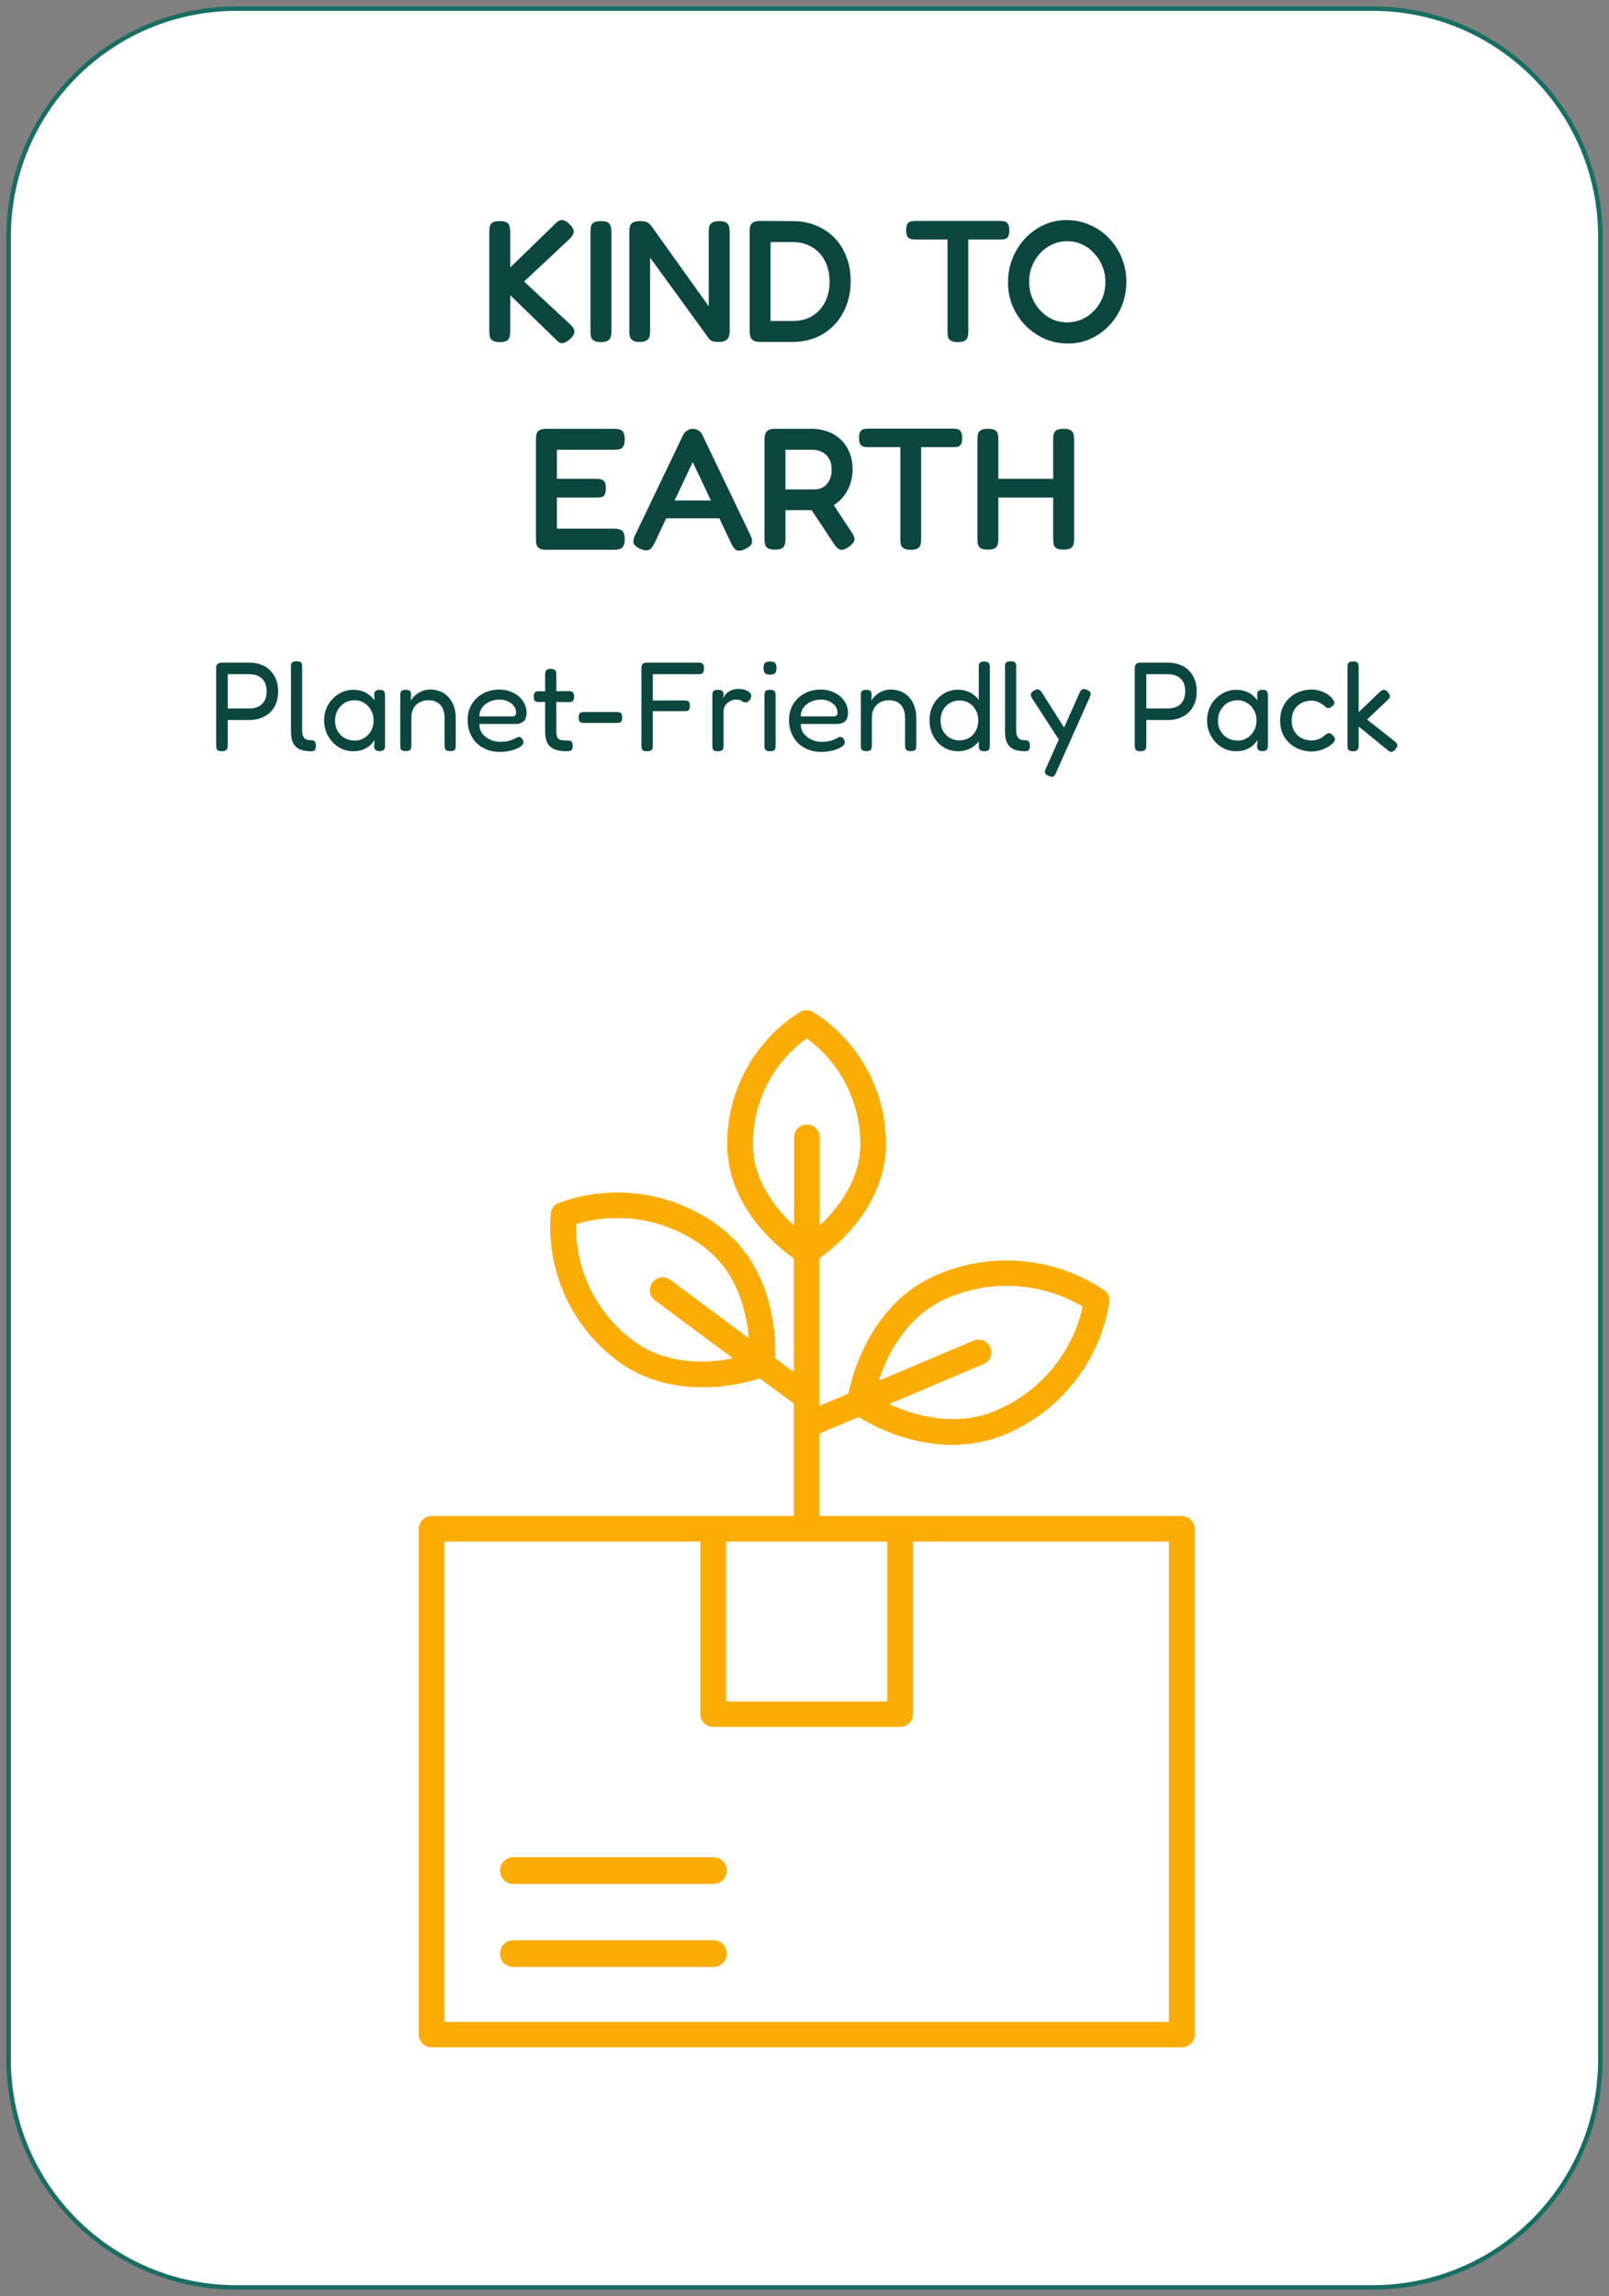
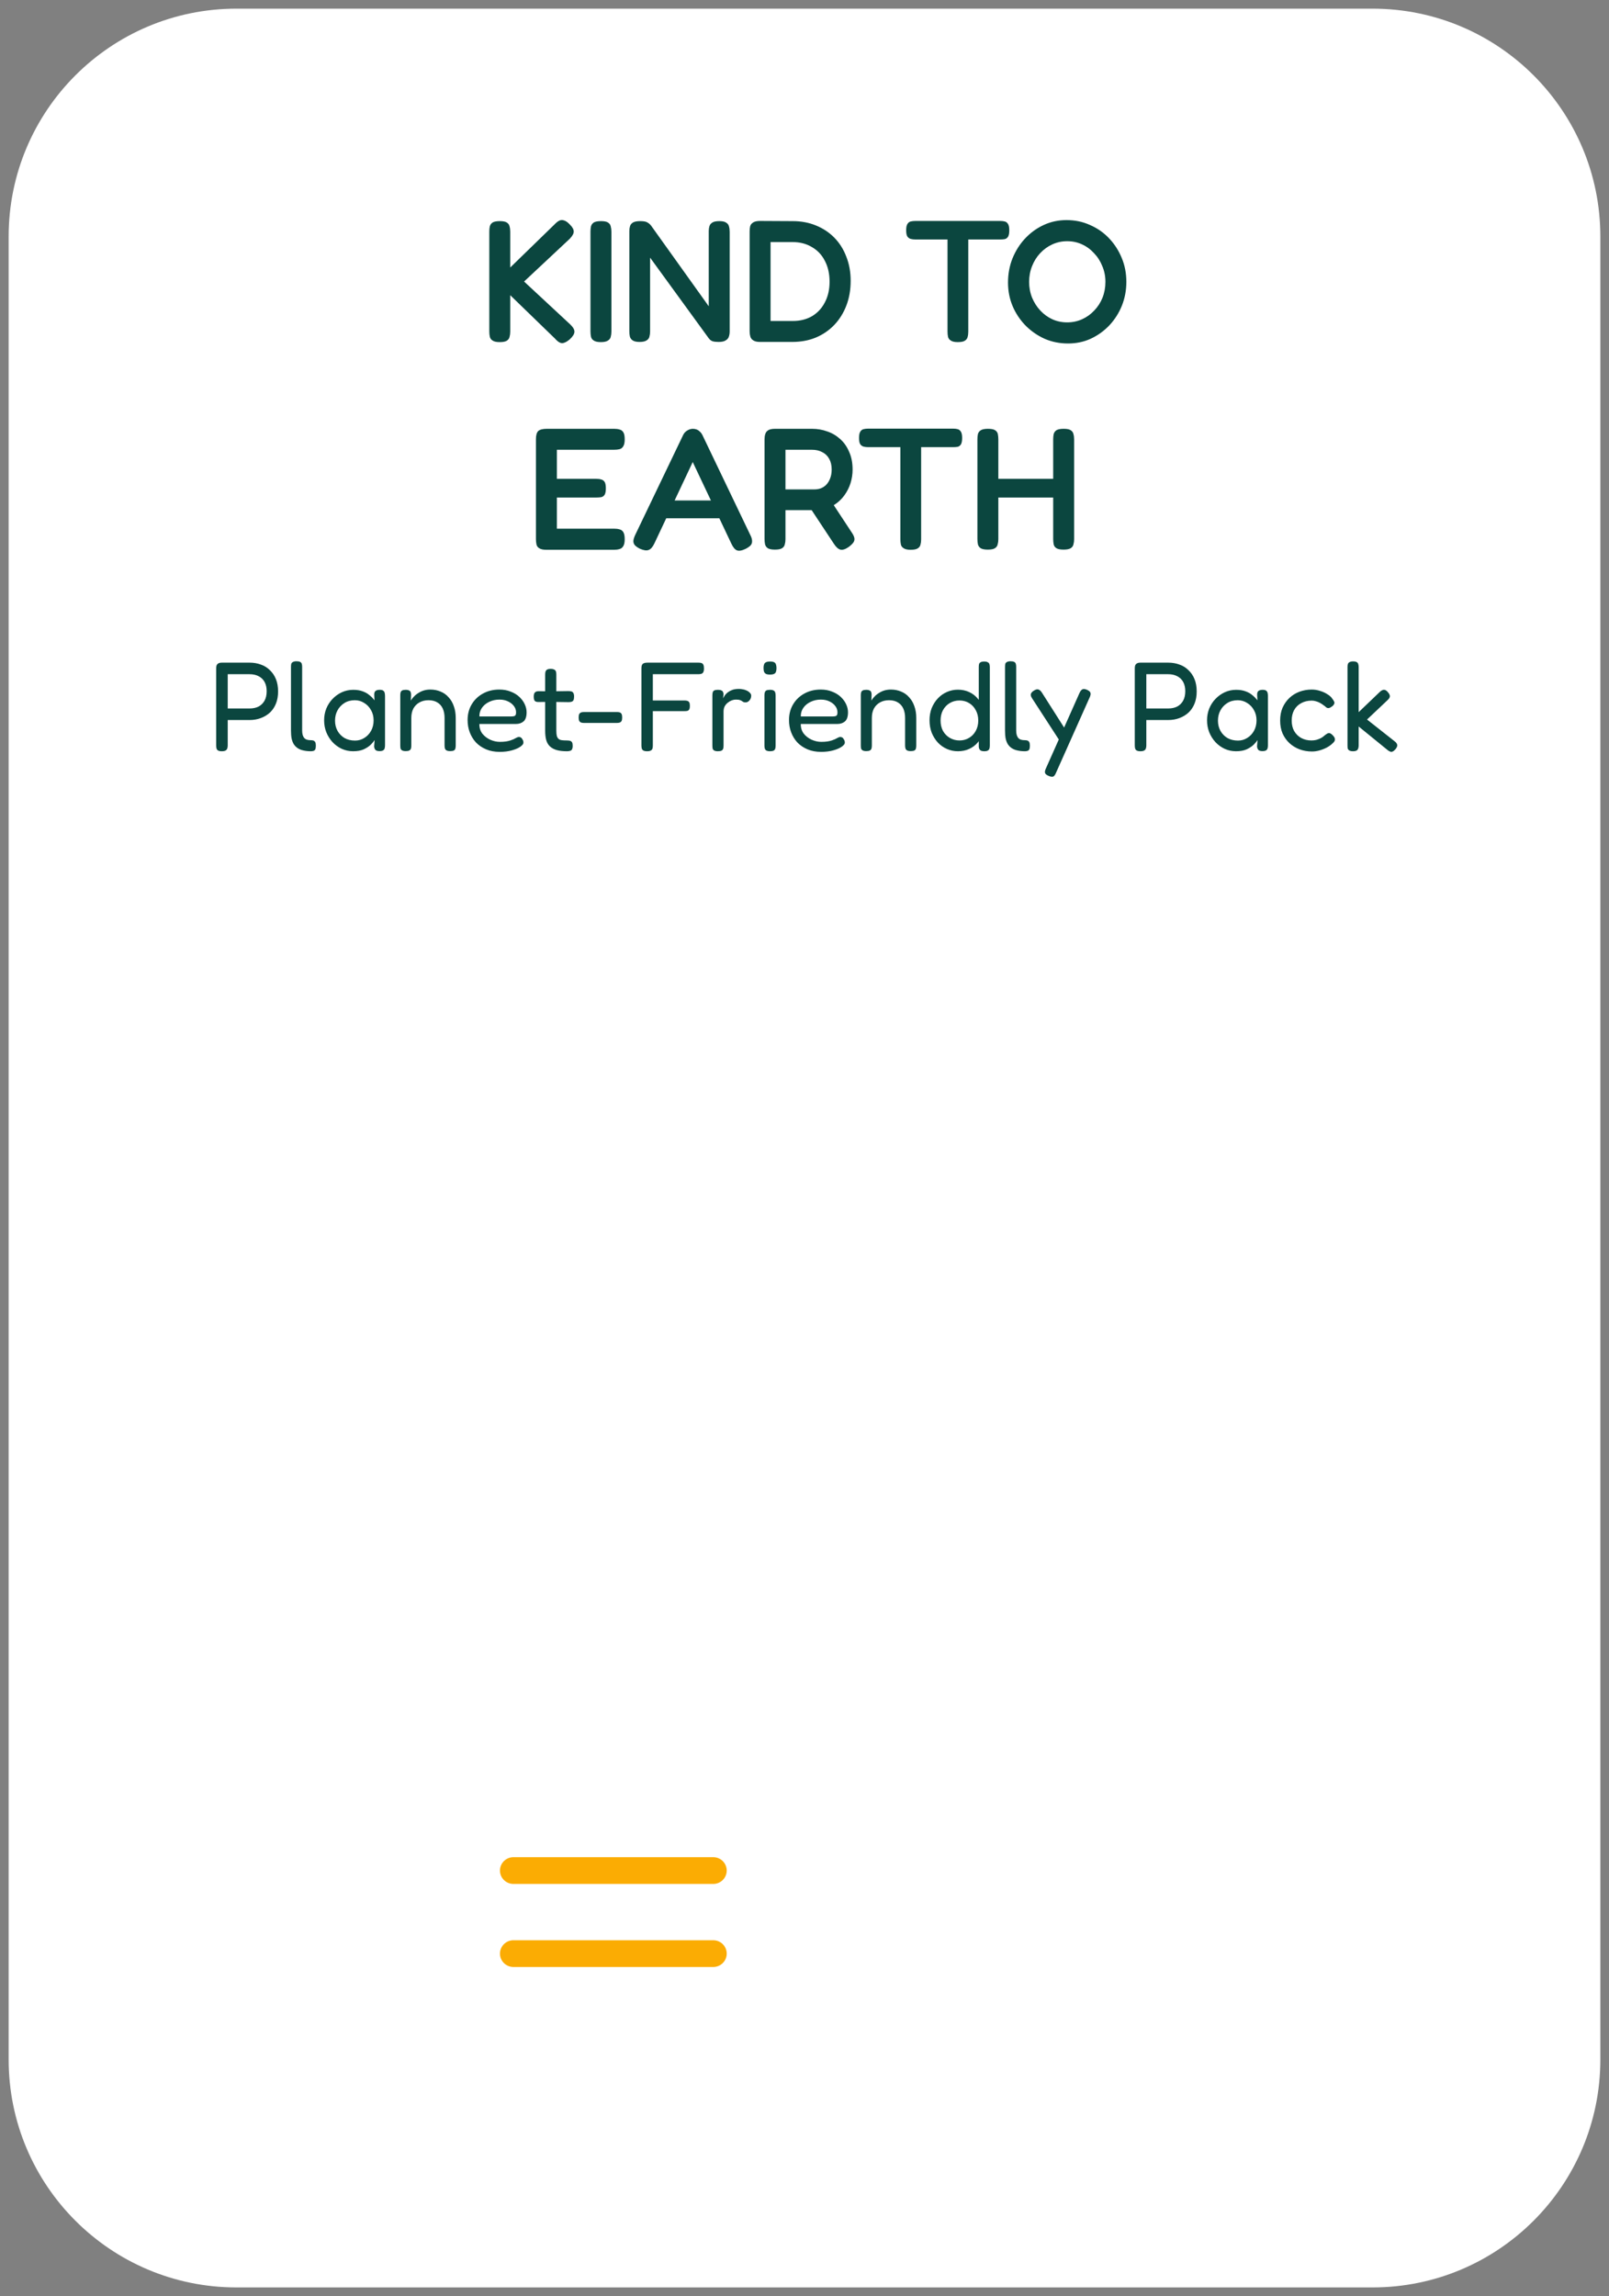
<svg xmlns="http://www.w3.org/2000/svg" fill="none" viewBox="0 0 1080 1541" height="1541" width="1080">
  <rect x="0" y="0" width="1080" height="1541" fill="#808080" stroke="none" />
  <path fill="white" d="M921.29 5.808H158.71C74.263 5.808 5.806 74.281 5.806 158.746V1382.25C5.806 1466.72 74.263 1535.19 158.71 1535.19H921.29C1005.74 1535.19 1074.19 1466.72 1074.19 1382.25V158.746C1074.19 74.281 1005.74 5.808 921.29 5.808Z" />
-   <path stroke-width="3" stroke="#176E63" d="M921.29 5.808H158.71C74.263 5.808 5.806 74.281 5.806 158.746V1382.25C5.806 1466.72 74.263 1535.19 158.71 1535.19H921.29C1005.74 1535.19 1074.19 1466.72 1074.19 1382.25V158.746C1074.19 74.281 1005.74 5.808 921.29 5.808Z" />
  <path fill="#0B463F" d="M335.4 229.601C333.232 229.601 331.645 229.253 330.638 228.556C329.632 227.936 329.013 227.084 328.78 226C328.548 224.916 328.432 223.755 328.432 222.516V155.378C328.432 154.061 328.548 152.9 328.78 151.893C329.09 150.809 329.709 149.957 330.638 149.338C331.645 148.718 333.271 148.408 335.516 148.408C337.683 148.408 339.232 148.718 340.161 149.338C341.167 149.957 341.787 150.809 342.019 151.893C342.329 152.977 342.483 154.177 342.483 155.494V179.538L372.096 150.731C373.335 149.415 374.458 148.524 375.464 148.06C376.471 147.595 377.516 147.556 378.6 147.944C379.683 148.253 380.845 149.028 382.084 150.267C384.096 152.203 385.103 153.906 385.103 155.378C385.103 156.772 384.213 158.398 382.432 160.256L351.774 188.947L382.78 217.753C384.716 219.612 385.645 221.277 385.567 222.748C385.49 224.219 384.445 225.884 382.432 227.743C380.961 228.982 379.683 229.756 378.6 230.066C377.593 230.453 376.587 230.376 375.58 229.833C374.651 229.369 373.606 228.478 372.445 227.162L342.483 198.123V222.632C342.483 223.871 342.329 225.032 342.019 226.117C341.787 227.201 341.167 228.052 340.161 228.672C339.232 229.291 337.645 229.601 335.4 229.601ZM403.308 229.601C401.141 229.601 399.554 229.253 398.547 228.556C397.541 227.936 396.921 227.084 396.689 226C396.457 224.916 396.341 223.716 396.341 222.4V155.378C396.341 154.139 396.457 152.977 396.689 151.893C396.999 150.809 397.618 149.957 398.547 149.338C399.554 148.718 401.179 148.408 403.425 148.408C405.592 148.408 407.141 148.718 408.07 149.338C409.076 149.957 409.696 150.809 409.928 151.893C410.237 152.977 410.392 154.177 410.392 155.494V222.516C410.392 223.832 410.237 225.032 409.928 226.117C409.696 227.123 409.076 227.936 408.07 228.556C407.063 229.253 405.476 229.601 403.308 229.601ZM429.279 229.485C427.188 229.485 425.64 229.137 424.634 228.44C423.705 227.82 423.085 226.968 422.776 225.884C422.543 224.8 422.427 223.639 422.427 222.4V155.029C422.427 153.868 422.582 152.784 422.892 151.777C423.201 150.77 423.859 149.957 424.866 149.338C425.95 148.718 427.537 148.408 429.627 148.408C431.95 148.408 433.537 148.679 434.388 149.221C435.317 149.686 436.169 150.383 436.943 151.312L475.73 205.557V155.029C475.73 153.868 475.885 152.784 476.195 151.777C476.505 150.77 477.163 149.957 478.169 149.338C479.175 148.718 480.724 148.408 482.814 148.408C484.982 148.408 486.53 148.757 487.459 149.454C488.466 150.073 489.085 150.925 489.317 152.009C489.627 153.093 489.782 154.294 489.782 155.61V222.516C489.782 223.755 489.588 224.916 489.201 226C488.892 227.007 488.195 227.82 487.111 228.44C486.105 229.137 484.517 229.485 482.35 229.485C480.646 229.485 479.292 229.33 478.285 229.02C477.356 228.711 476.505 228.052 475.73 227.046L436.363 172.917V222.516C436.363 223.755 436.208 224.916 435.898 226C435.666 227.007 435.046 227.82 434.04 228.44C433.034 229.137 431.446 229.485 429.279 229.485ZM510.139 229.485C508.126 229.485 506.617 229.137 505.61 228.44C504.604 227.82 503.946 226.968 503.636 225.884C503.326 224.8 503.172 223.639 503.172 222.4V155.261C503.172 154.022 503.288 152.9 503.52 151.893C503.83 150.809 504.488 149.957 505.494 149.338C506.501 148.641 508.088 148.292 510.255 148.292L532.088 148.408C537.739 148.408 542.926 149.376 547.649 151.312C552.449 153.248 556.591 155.997 560.075 159.559C563.559 163.121 566.23 167.38 568.088 172.336C570.023 177.215 570.991 182.597 570.991 188.482C570.991 194.522 570.023 200.059 568.088 205.092C566.152 210.126 563.443 214.462 559.959 218.102C556.475 221.741 552.333 224.568 547.533 226.581C542.81 228.517 537.546 229.485 531.739 229.485H510.139ZM517.223 215.43H532.088C537.043 215.43 541.378 214.346 545.094 212.178C548.81 209.932 551.675 206.835 553.688 202.885C555.778 198.936 556.823 194.329 556.823 189.063C556.823 183.72 555.778 179.073 553.688 175.124C551.675 171.097 548.772 168 544.978 165.832C541.262 163.586 536.926 162.463 531.972 162.463H517.223V215.43ZM671.416 148.292C672.577 148.292 673.583 148.408 674.435 148.641C675.364 148.873 676.099 149.454 676.641 150.383C677.183 151.235 677.454 152.629 677.454 154.565C677.454 156.5 677.183 157.933 676.641 158.862C676.099 159.714 675.364 160.256 674.435 160.489C673.506 160.643 672.461 160.721 671.299 160.721H649.932V222.632C649.932 223.948 649.777 225.149 649.467 226.233C649.235 227.239 648.615 228.052 647.609 228.672C646.68 229.291 645.093 229.601 642.848 229.601C640.757 229.601 639.209 229.253 638.203 228.556C637.196 227.936 636.577 227.123 636.345 226.117C636.112 225.032 635.996 223.832 635.996 222.516V160.721H614.396C613.312 160.721 612.306 160.605 611.377 160.372C610.448 160.14 609.674 159.598 609.054 158.746C608.512 157.894 608.241 156.5 608.241 154.565C608.241 152.629 608.512 151.235 609.054 150.383C609.596 149.454 610.332 148.873 611.261 148.641C612.267 148.408 613.312 148.292 614.396 148.292H671.416ZM716.899 230.53C711.325 230.53 706.099 229.485 701.222 227.394C696.422 225.226 692.164 222.283 688.448 218.566C684.732 214.772 681.828 210.435 679.738 205.557C677.648 200.601 676.603 195.297 676.603 189.644C676.603 183.836 677.609 178.415 679.622 173.382C681.712 168.271 684.538 163.818 688.099 160.024C691.738 156.152 695.919 153.132 700.641 150.964C705.364 148.795 710.435 147.711 715.854 147.711C721.506 147.711 726.732 148.795 731.532 150.964C736.409 153.055 740.667 155.997 744.306 159.792C747.945 163.586 750.809 168 752.899 173.033C754.99 177.989 756.035 183.371 756.035 189.179C756.035 194.832 755.028 200.175 753.016 205.208C751.003 210.164 748.177 214.578 744.538 218.45C740.899 222.245 736.719 225.226 731.996 227.394C727.351 229.485 722.319 230.53 716.899 230.53ZM716.319 216.359C719.88 216.359 723.209 215.662 726.306 214.269C729.403 212.875 732.112 210.939 734.435 208.461C736.835 205.983 738.693 203.118 740.009 199.865C741.325 196.536 741.983 192.973 741.983 189.179C741.983 185.385 741.286 181.861 739.893 178.609C738.577 175.279 736.719 172.375 734.319 169.897C731.996 167.342 729.286 165.367 726.19 163.973C723.17 162.579 719.88 161.882 716.319 161.882C712.835 161.882 709.545 162.579 706.448 163.973C703.351 165.367 700.603 167.342 698.203 169.897C695.88 172.375 694.061 175.279 692.745 178.609C691.428 181.939 690.77 185.462 690.77 189.179C690.77 192.896 691.428 196.419 692.745 199.749C694.138 203.079 695.996 205.983 698.319 208.461C700.641 210.939 703.312 212.875 706.332 214.269C709.428 215.662 712.757 216.359 716.319 216.359ZM366.711 368.988C364.543 368.988 362.956 368.64 361.95 367.943C360.943 367.323 360.324 366.471 360.092 365.387C359.859 364.303 359.743 363.103 359.743 361.786V294.765C359.743 292.132 360.247 290.312 361.253 289.305C362.337 288.299 364.272 287.795 367.059 287.795H412.351C413.667 287.795 414.828 287.95 415.835 288.26C416.919 288.492 417.77 289.112 418.39 290.118C419.009 291.048 419.319 292.635 419.319 294.881C419.319 297.049 418.97 298.636 418.274 299.643C417.654 300.65 416.803 301.269 415.719 301.502C414.712 301.734 413.551 301.85 412.235 301.85H373.795V321.364H400.274C401.59 321.364 402.712 321.519 403.641 321.829C404.57 322.061 405.306 322.603 405.848 323.455C406.39 324.307 406.661 325.739 406.661 327.753C406.661 329.689 406.39 331.121 405.848 332.051C405.306 332.902 404.532 333.444 403.525 333.677C402.519 333.832 401.357 333.909 400.041 333.909H373.795V354.817H412.351C413.667 354.817 414.828 354.972 415.835 355.282C416.919 355.514 417.77 356.134 418.39 357.14C419.009 358.147 419.319 359.734 419.319 361.903C419.319 364.071 418.97 365.658 418.274 366.665C417.654 367.672 416.803 368.291 415.719 368.523C414.712 368.833 413.551 368.988 412.235 368.988H366.711ZM503.648 359.115C504.422 360.586 504.809 361.903 504.809 363.064C504.886 364.148 504.577 365.116 503.88 365.968C503.183 366.742 502.022 367.556 500.396 368.407C497.919 369.569 495.983 369.879 494.59 369.337C493.274 368.795 492.035 367.284 490.874 364.807L464.977 310.097L439.196 364.807C438.035 367.207 436.757 368.64 435.364 369.104C433.97 369.646 432.035 369.375 429.557 368.291C428.009 367.517 426.848 366.704 426.074 365.852C425.377 365 425.067 363.993 425.145 362.832C425.299 361.593 425.803 360.122 426.654 358.418L458.59 291.861C459.209 290.622 460.099 289.654 461.261 288.957C462.499 288.182 463.777 287.795 465.093 287.795C466.022 287.795 466.874 287.95 467.648 288.26C468.422 288.57 469.119 289.034 469.738 289.654C470.435 290.273 471.016 291.048 471.48 291.977L503.648 359.115ZM444.306 347.848L449.88 335.884H480.19L485.764 347.848H444.306ZM520.146 368.872C517.978 368.872 516.391 368.562 515.385 367.943C514.456 367.323 513.836 366.471 513.526 365.387C513.294 364.226 513.178 363.025 513.178 361.786V294.765C513.178 293.526 513.333 292.403 513.643 291.396C513.952 290.312 514.572 289.46 515.501 288.841C516.507 288.144 518.094 287.795 520.262 287.795H545.114C548.675 287.795 552.043 288.376 555.217 289.538C558.468 290.622 561.372 292.325 563.926 294.648C566.481 296.894 568.494 299.759 569.965 303.244C571.514 306.651 572.288 310.639 572.288 315.208C572.288 318.228 571.823 321.248 570.894 324.268C569.965 327.211 568.572 329.96 566.714 332.515C564.933 334.993 562.649 337.123 559.862 338.904C557.075 340.685 553.785 341.846 549.991 342.388H527.23V361.903C527.23 363.142 527.075 364.303 526.765 365.387C526.533 366.471 525.914 367.323 524.907 367.943C523.978 368.562 522.391 368.872 520.146 368.872ZM569.617 367.13C567.372 368.678 565.514 369.259 564.043 368.872C562.649 368.485 561.255 367.246 559.862 365.155L540.352 335.651L556.03 333.561L571.475 357.024C572.559 358.573 573.217 359.889 573.449 360.973C573.681 362.057 573.488 363.064 572.868 363.993C572.249 364.923 571.165 365.968 569.617 367.13ZM527.23 328.45H546.855C548.249 328.45 549.604 328.217 550.92 327.753C552.314 327.211 553.552 326.398 554.636 325.314C555.72 324.152 556.572 322.758 557.191 321.132C557.888 319.428 558.236 317.415 558.236 315.092C558.236 312.304 557.694 309.942 556.61 308.006C555.526 305.993 553.978 304.483 551.965 303.476C550.03 302.392 547.668 301.85 544.881 301.85H527.23V328.45ZM639.774 287.679C640.935 287.679 641.942 287.795 642.794 288.028C643.723 288.26 644.458 288.841 645 289.77C645.542 290.622 645.813 292.016 645.813 293.951C645.813 295.887 645.542 297.32 645 298.249C644.458 299.101 643.723 299.643 642.794 299.875C641.865 300.03 640.819 300.108 639.658 300.108H618.29V362.019C618.29 363.335 618.135 364.535 617.826 365.62C617.594 366.626 616.974 367.439 615.968 368.059C615.039 368.678 613.452 368.988 611.206 368.988C609.116 368.988 607.568 368.64 606.561 367.943C605.555 367.323 604.935 366.51 604.703 365.503C604.471 364.419 604.355 363.219 604.355 361.903V300.108H582.755C581.671 300.108 580.665 299.992 579.735 299.759C578.806 299.527 578.032 298.985 577.413 298.133C576.871 297.281 576.6 295.887 576.6 293.951C576.6 292.016 576.871 290.622 577.413 289.77C577.955 288.841 578.69 288.26 579.619 288.028C580.626 287.795 581.671 287.679 582.755 287.679H639.774ZM713.892 368.872C711.724 368.872 710.137 368.562 709.13 367.943C708.124 367.323 707.505 366.471 707.272 365.387C707.04 364.226 706.924 363.025 706.924 361.786V294.765C706.924 293.526 707.04 292.364 707.272 291.28C707.582 290.196 708.201 289.344 709.13 288.724C710.137 288.105 711.763 287.795 714.008 287.795C716.175 287.795 717.724 288.105 718.653 288.724C719.659 289.344 720.279 290.196 720.511 291.28C720.821 292.364 720.975 293.564 720.975 294.881V361.903C720.975 363.142 720.821 364.303 720.511 365.387C720.279 366.471 719.659 367.323 718.653 367.943C717.646 368.562 716.059 368.872 713.892 368.872ZM663.027 368.872C660.859 368.872 659.272 368.562 658.266 367.943C657.337 367.323 656.717 366.471 656.408 365.387C656.176 364.226 656.059 363.025 656.059 361.786V294.765C656.059 293.526 656.176 292.364 656.408 291.28C656.717 290.196 657.376 289.344 658.382 288.724C659.388 288.105 660.975 287.795 663.143 287.795C665.388 287.795 666.976 288.105 667.905 288.724C668.911 289.344 669.53 290.196 669.763 291.28C669.995 292.364 670.111 293.564 670.111 294.881V361.903C670.111 363.142 669.956 364.303 669.646 365.387C669.414 366.471 668.795 367.323 667.788 367.943C666.859 368.562 665.272 368.872 663.027 368.872ZM666.395 333.909V321.364H708.782L708.666 333.909H666.395Z" />
  <path fill="#0B463F" d="M148.85 504.193C147.771 504.193 146.948 504.023 146.38 503.682C145.869 503.399 145.528 502.973 145.358 502.404C145.188 501.781 145.103 501.068 145.103 500.275V448.57C145.103 447.83 145.188 447.18 145.358 446.611C145.585 446.042 145.982 445.589 146.55 445.248C147.118 444.907 147.913 444.737 148.935 444.737H167.585C170.31 444.737 172.808 445.163 175.079 446.015C177.407 446.808 179.423 448.059 181.126 449.762C182.886 451.408 184.248 453.425 185.214 455.81C186.179 458.195 186.661 460.948 186.661 464.073C186.661 467.139 186.179 469.865 185.214 472.25C184.248 474.635 182.886 476.653 181.126 478.298C179.366 479.889 177.322 481.109 174.994 481.961C172.723 482.813 170.225 483.239 167.5 483.239H152.852V500.36C152.852 501.154 152.739 501.835 152.512 502.404C152.341 502.973 151.972 503.399 151.404 503.682C150.894 504.023 150.042 504.193 148.85 504.193ZM152.852 475.487H167.585C169.856 475.487 171.843 475.061 173.546 474.209C175.25 473.299 176.584 471.995 177.549 470.291C178.514 468.529 178.997 466.4 178.997 463.903C178.997 461.517 178.543 459.473 177.634 457.769C176.726 456.066 175.392 454.761 173.632 453.851C171.928 452.941 169.884 452.488 167.5 452.488H152.852V475.487ZM208.683 504.193C206.866 504.193 205.219 504.023 203.743 503.682C202.324 503.399 201.075 502.915 199.996 502.234C198.918 501.552 198.009 500.674 197.271 499.593C196.59 498.513 196.079 497.208 195.738 495.675C195.455 494.142 195.312 492.353 195.312 490.309V447.718C195.312 446.866 195.369 446.158 195.483 445.589C195.653 445.019 196.022 444.594 196.59 444.311C197.158 443.97 197.952 443.8 198.974 443.8C200.11 443.8 200.933 443.943 201.444 444.226C202.012 444.508 202.381 444.934 202.551 445.503C202.722 446.073 202.807 446.754 202.807 447.548V490.223C202.807 491.358 202.92 492.353 203.147 493.205C203.375 493.998 203.715 494.68 204.169 495.249C204.68 495.818 205.305 496.213 206.043 496.442C206.781 496.67 207.661 496.782 208.683 496.782C209.364 496.782 209.932 496.867 210.386 497.038C210.897 497.208 211.295 497.549 211.578 498.06C211.862 498.571 212.004 499.365 212.004 500.445C212.004 501.58 211.862 502.431 211.578 503.001C211.295 503.512 210.897 503.825 210.386 503.938C209.932 504.108 209.364 504.193 208.683 504.193ZM254.776 504.108C253.527 504.108 252.619 503.852 252.051 503.341C251.54 502.83 251.228 502.036 251.114 500.956L251.455 496.697C250.887 497.607 250.007 498.656 248.815 499.849C247.623 500.983 246.062 502.005 244.131 502.915C242.201 503.767 239.845 504.193 237.063 504.193C234.338 504.193 231.783 503.655 229.398 502.575C227.071 501.494 224.998 499.992 223.182 498.06C221.421 496.128 220.031 493.913 219.009 491.416C218.044 488.919 217.561 486.247 217.561 483.409C217.561 480.625 218.044 478.015 219.009 475.572C220.031 473.075 221.45 470.887 223.267 469.013C225.083 467.139 227.156 465.664 229.483 464.584C231.868 463.504 234.395 462.965 237.063 462.965C239.561 462.965 241.69 463.306 243.45 463.988C245.21 464.611 246.714 465.463 247.963 466.543C249.269 467.565 250.405 468.731 251.37 470.036L251.2 466.458C251.143 465.207 251.398 464.328 251.966 463.817C252.59 463.248 253.556 462.965 254.862 462.965C255.94 462.965 256.707 463.136 257.161 463.477C257.672 463.817 258.012 464.301 258.183 464.925C258.353 465.548 258.438 466.315 258.438 467.225V500.104C258.438 500.898 258.353 501.611 258.183 502.234C258.012 502.857 257.672 503.314 257.161 503.597C256.65 503.937 255.855 504.108 254.776 504.108ZM238.34 497.038C240.611 497.038 242.683 496.442 244.557 495.249C246.487 494.057 247.992 492.465 249.071 490.479C250.206 488.435 250.774 486.108 250.774 483.494C250.774 480.826 250.178 478.496 248.985 476.509C247.85 474.465 246.317 472.874 244.387 471.739C242.513 470.547 240.441 469.95 238.17 469.95C235.502 469.95 233.174 470.574 231.187 471.824C229.256 473.017 227.723 474.635 226.588 476.68C225.453 478.724 224.885 481.051 224.885 483.664C224.885 486.22 225.453 488.52 226.588 490.564C227.723 492.55 229.285 494.142 231.272 495.334C233.316 496.469 235.672 497.038 238.34 497.038ZM272.338 504.108C271.259 504.108 270.436 503.937 269.868 503.597C269.358 503.314 269.017 502.888 268.847 502.319C268.733 501.75 268.676 501.068 268.676 500.275V466.458C268.676 465.718 268.761 465.095 268.932 464.584C269.102 464.073 269.443 463.674 269.954 463.391C270.522 463.109 271.344 462.965 272.423 462.965C273.275 462.965 273.928 463.078 274.382 463.306C274.893 463.477 275.234 463.732 275.404 464.073C275.631 464.414 275.773 464.781 275.83 465.18C275.887 465.579 275.915 465.947 275.915 466.288L275.745 470.206C276.312 469.242 277.022 468.332 277.874 467.48C278.725 466.57 279.719 465.776 280.854 465.095C281.99 464.356 283.211 463.79 284.516 463.391C285.879 462.993 287.327 462.795 288.859 462.795C291.357 462.795 293.657 463.248 295.758 464.158C297.858 465.01 299.647 466.288 301.123 467.991C302.656 469.637 303.82 471.627 304.614 473.954C305.466 476.281 305.892 478.921 305.892 481.876V500.36C305.892 501.154 305.807 501.835 305.636 502.404C305.523 502.973 305.182 503.399 304.614 503.682C304.103 503.965 303.309 504.108 302.23 504.108C301.094 504.108 300.243 503.937 299.675 503.597C299.164 503.314 298.823 502.888 298.653 502.319C298.483 501.75 298.398 501.068 298.398 500.275V481.79C298.398 479.405 298 477.334 297.205 475.572C296.411 473.811 295.218 472.448 293.628 471.484C292.039 470.461 290.023 469.95 287.582 469.95C285.254 469.95 283.211 470.461 281.45 471.484C279.747 472.448 278.413 473.811 277.448 475.572C276.539 477.334 276.085 479.405 276.085 481.79V500.36C276.085 501.154 276 501.835 275.83 502.404C275.659 502.973 275.291 503.399 274.723 503.682C274.212 503.965 273.417 504.108 272.338 504.108ZM335.412 504.619C332.006 504.619 328.968 504.05 326.3 502.915C323.632 501.781 321.36 500.248 319.487 498.316C317.67 496.329 316.279 494.057 315.314 491.501C314.349 488.946 313.866 486.193 313.866 483.239C313.866 479.32 314.775 475.828 316.591 472.761C318.408 469.695 320.906 467.283 324.086 465.521C327.322 463.705 331.012 462.795 335.157 462.795C337.995 462.795 340.522 463.248 342.736 464.158C345.007 465.01 346.937 466.175 348.527 467.65C350.117 469.126 351.337 470.775 352.189 472.591C353.04 474.407 353.466 476.227 353.466 478.043C353.466 480.939 352.785 482.983 351.422 484.176C350.06 485.31 348.385 485.879 346.398 485.879H321.786C321.729 488.377 322.382 490.537 323.745 492.353C325.164 494.115 326.924 495.478 329.025 496.442C331.182 497.406 333.34 497.89 335.497 497.89C337.087 497.89 338.45 497.804 339.585 497.634C340.72 497.464 341.714 497.235 342.566 496.953C343.417 496.67 344.155 496.384 344.78 496.101C345.404 495.818 345.944 495.532 346.398 495.249C346.909 494.966 347.392 494.765 347.846 494.653C348.357 494.541 348.839 494.595 349.293 494.823C349.804 494.994 350.202 495.361 350.486 495.931C350.826 496.384 351.054 496.809 351.167 497.208C351.28 497.607 351.337 498.033 351.337 498.486C351.337 499.28 350.656 500.162 349.293 501.127C347.931 502.091 346.029 502.915 343.588 503.597C341.203 504.278 338.478 504.619 335.412 504.619ZM321.786 480.853H343.162C344.241 480.853 345.035 480.71 345.546 480.428C346.114 480.145 346.398 479.378 346.398 478.128C346.398 476.536 345.915 475.119 344.95 473.869C343.985 472.564 342.651 471.511 340.948 470.717C339.301 469.923 337.399 469.524 335.242 469.524C332.744 469.524 330.444 470.036 328.344 471.058C326.3 472.022 324.682 473.358 323.49 475.061C322.297 476.765 321.729 478.697 321.786 480.853ZM380.571 504.193C377.903 504.193 375.631 503.938 373.758 503.426C371.941 502.915 370.437 502.122 369.244 501.041C368.052 499.961 367.201 498.571 366.69 496.868C366.179 495.106 365.923 492.949 365.923 490.394V452.744C365.923 451.95 366.008 451.269 366.179 450.699C366.349 450.13 366.69 449.704 367.2 449.422C367.711 449.081 368.506 448.911 369.585 448.911C370.664 448.911 371.487 449.081 372.055 449.422C372.623 449.704 372.991 450.13 373.162 450.699C373.332 451.211 373.417 451.865 373.417 452.659V490.394C373.417 491.869 373.531 493.061 373.758 493.971C374.042 494.823 374.439 495.477 374.95 495.931C375.518 496.384 376.256 496.67 377.164 496.782C378.073 496.895 379.18 496.953 380.486 496.953C381.394 496.953 382.132 497.038 382.7 497.208C383.268 497.379 383.694 497.719 383.977 498.23C384.261 498.741 384.403 499.508 384.403 500.53C384.403 501.611 384.233 502.431 383.892 503.001C383.608 503.512 383.154 503.825 382.53 503.938C381.962 504.108 381.309 504.193 380.571 504.193ZM361.495 463.903L369.67 463.988L381.508 463.817C382.302 463.817 382.984 463.902 383.551 464.073C384.119 464.185 384.545 464.526 384.829 465.095C385.17 465.606 385.34 466.4 385.34 467.48C385.34 468.56 385.198 469.381 384.914 469.95C384.63 470.461 384.204 470.802 383.637 470.973C383.069 471.143 382.387 471.228 381.593 471.228L369.926 471.058L361.324 471.143C360.132 471.143 359.309 470.86 358.855 470.291C358.457 469.722 358.259 468.785 358.259 467.48C358.259 466.229 358.514 465.323 359.025 464.754C359.536 464.185 360.359 463.903 361.495 463.903ZM391.982 485.198C391.301 485.198 390.674 485.113 390.108 484.942C389.598 484.772 389.172 484.431 388.831 483.92C388.545 483.409 388.405 482.615 388.405 481.535C388.405 480.455 388.545 479.661 388.831 479.15C389.172 478.639 389.598 478.298 390.108 478.128C390.619 477.957 391.216 477.872 391.897 477.872H414.209C414.89 477.872 415.487 477.957 415.998 478.128C416.508 478.298 416.903 478.639 417.19 479.15C417.472 479.661 417.616 480.455 417.616 481.535C417.616 482.615 417.472 483.409 417.19 483.92C416.903 484.431 416.478 484.772 415.912 484.942C415.401 485.113 414.774 485.198 414.039 485.198H391.982ZM434.373 504.193C433.235 504.193 432.383 504.023 431.818 503.682C431.307 503.399 430.967 502.973 430.796 502.404C430.626 501.781 430.541 501.068 430.541 500.275V448.57C430.541 447.095 430.823 446.1 431.392 445.589C432.016 445.019 433.096 444.737 434.629 444.737H468.863C469.657 444.737 470.311 444.822 470.822 444.992C471.387 445.163 471.813 445.531 472.099 446.1C472.382 446.669 472.525 447.521 472.525 448.655C472.525 449.79 472.355 450.641 472.014 451.211C471.728 451.722 471.302 452.062 470.737 452.233C470.168 452.403 469.487 452.488 468.693 452.488H438.205V470.121H459.41C460.204 470.121 460.858 470.206 461.369 470.376C461.934 470.547 462.36 470.887 462.647 471.398C462.929 471.909 463.072 472.703 463.072 473.783C463.072 474.806 462.929 475.572 462.647 476.083C462.36 476.594 461.934 476.935 461.369 477.106C460.858 477.218 460.177 477.276 459.325 477.276H438.205V500.36C438.205 501.154 438.12 501.835 437.95 502.404C437.779 502.973 437.408 503.399 436.843 503.682C436.332 504.023 435.507 504.193 434.373 504.193ZM481.831 504.193C480.751 504.193 479.93 504.023 479.361 503.682C478.85 503.399 478.51 502.973 478.339 502.404C478.227 501.781 478.169 501.068 478.169 500.275V466.713C478.169 465.862 478.254 465.153 478.425 464.584C478.595 464.015 478.936 463.62 479.447 463.391C479.958 463.109 480.782 462.965 481.916 462.965C482.938 462.965 483.705 463.109 484.216 463.391C484.785 463.62 485.152 463.988 485.323 464.499C485.551 464.952 485.663 465.494 485.663 466.117L485.323 468.673C485.721 467.933 486.174 467.197 486.685 466.458C487.254 465.718 487.936 465.068 488.729 464.499C489.581 463.875 490.576 463.364 491.71 462.965C492.902 462.567 494.35 462.369 496.053 462.369C496.905 462.369 497.698 462.454 498.438 462.625C499.231 462.737 499.97 462.938 500.652 463.221C501.391 463.504 502.014 463.844 502.525 464.243C503.036 464.584 503.435 464.983 503.718 465.436C504.058 465.835 504.228 466.315 504.228 466.884C504.228 468.134 503.83 469.211 503.036 470.121C502.243 470.972 501.418 471.398 500.567 471.398C499.827 471.398 499.289 471.313 498.948 471.143C498.608 470.914 498.267 470.69 497.927 470.461C497.644 470.233 497.218 470.036 496.649 469.865C496.08 469.637 495.174 469.524 493.924 469.524C493.072 469.524 492.163 469.695 491.199 470.036C490.289 470.376 489.41 470.887 488.559 471.569C487.707 472.192 486.999 473.017 486.43 474.039C485.919 475.061 485.663 476.254 485.663 477.617V500.445C485.663 501.239 485.578 501.92 485.408 502.489C485.238 503.059 484.87 503.485 484.301 503.767C483.79 504.05 482.965 504.193 481.831 504.193ZM516.856 504.193C515.776 504.193 514.951 504.023 514.386 503.682C513.875 503.399 513.534 502.973 513.364 502.404C513.194 501.835 513.108 501.154 513.108 500.36V466.713C513.108 465.92 513.194 465.238 513.364 464.669C513.534 464.1 513.875 463.674 514.386 463.391C514.951 463.109 515.803 462.965 516.941 462.965C518.017 462.965 518.814 463.136 519.325 463.477C519.836 463.759 520.177 464.185 520.347 464.754C520.518 465.323 520.603 466.032 520.603 466.884V500.445C520.603 501.239 520.518 501.92 520.347 502.489C520.177 503.059 519.805 503.485 519.24 503.767C518.729 504.05 517.932 504.193 516.856 504.193ZM516.856 452.744C515.605 452.744 514.668 452.573 514.045 452.233C513.418 451.834 512.992 451.296 512.768 450.614C512.597 449.933 512.512 449.139 512.512 448.229C512.512 447.319 512.625 446.553 512.853 445.929C513.078 445.248 513.503 444.764 514.13 444.481C514.754 444.141 515.69 443.97 516.941 443.97C518.133 443.97 519.039 444.141 519.666 444.481C520.289 444.822 520.688 445.333 520.858 446.015C521.083 446.696 521.199 447.49 521.199 448.4C521.199 449.309 521.083 450.103 520.858 450.785C520.688 451.408 520.289 451.892 519.666 452.233C519.039 452.573 518.102 452.744 516.856 452.744ZM551.145 504.619C547.738 504.619 544.699 504.05 542.032 502.915C539.361 501.781 537.093 500.248 535.219 498.316C533.4 496.329 532.01 494.057 531.047 491.501C530.079 488.946 529.599 486.193 529.599 483.239C529.599 479.32 530.505 475.828 532.324 472.761C534.139 469.695 536.636 467.283 539.818 465.521C543.054 463.705 546.743 462.795 550.889 462.795C553.727 462.795 556.254 463.248 558.468 464.158C560.737 465.01 562.668 466.175 564.259 467.65C565.847 469.126 567.07 470.775 567.921 472.591C568.773 474.407 569.199 476.227 569.199 478.043C569.199 480.939 568.518 482.983 567.155 484.176C565.792 485.31 564.116 485.879 562.13 485.879H537.519C537.461 488.377 538.115 490.537 539.478 492.353C540.894 494.115 542.656 495.478 544.758 496.442C546.914 497.406 549.07 497.89 551.23 497.89C552.817 497.89 554.179 497.804 555.318 497.634C556.452 497.464 557.447 497.235 558.298 496.953C559.15 496.67 559.885 496.384 560.512 496.101C561.136 495.818 561.674 495.532 562.13 495.249C562.641 494.966 563.121 494.765 563.578 494.653C564.089 494.541 564.569 494.595 565.026 494.823C565.537 494.994 565.932 495.361 566.218 495.931C566.559 496.384 566.783 496.809 566.899 497.208C567.012 497.607 567.07 498.033 567.07 498.486C567.07 499.28 566.388 500.162 565.026 501.127C563.663 502.091 561.759 502.915 559.32 503.597C556.936 504.278 554.21 504.619 551.145 504.619ZM537.519 480.853H558.894C559.97 480.853 560.768 480.71 561.279 480.428C561.844 480.145 562.13 479.378 562.13 478.128C562.13 476.536 561.647 475.119 560.683 473.869C559.715 472.564 558.383 471.511 556.68 470.717C555.031 469.923 553.13 469.524 550.974 469.524C548.474 469.524 546.174 470.036 544.076 471.058C542.032 472.022 540.414 473.358 539.222 475.061C538.03 476.765 537.461 478.697 537.519 480.853ZM581.462 504.108C580.386 504.108 579.561 503.937 578.992 503.597C578.481 503.314 578.141 502.888 577.97 502.319C577.858 501.75 577.8 501.068 577.8 500.275V466.458C577.8 465.718 577.885 465.095 578.056 464.584C578.226 464.073 578.567 463.674 579.078 463.391C579.647 463.109 580.471 462.965 581.547 462.965C582.399 462.965 583.053 463.078 583.506 463.306C584.017 463.477 584.358 463.732 584.528 464.073C584.756 464.414 584.899 464.781 584.954 465.18C585.012 465.579 585.039 465.947 585.039 466.288L584.868 470.206C585.438 469.242 586.146 468.332 586.998 467.48C587.849 466.57 588.844 465.776 589.978 465.095C591.116 464.356 592.336 463.79 593.64 463.391C595.003 462.993 596.45 462.795 597.983 462.795C600.484 462.795 602.783 463.248 604.881 464.158C606.983 465.01 608.772 466.288 610.247 467.991C611.779 469.637 612.945 471.627 613.738 473.954C614.59 476.281 615.016 478.921 615.016 481.876V500.36C615.016 501.154 614.93 501.835 614.76 502.404C614.648 502.973 614.307 503.399 613.738 503.682C613.227 503.965 612.434 504.108 611.354 504.108C610.219 504.108 609.368 503.937 608.799 503.597C608.288 503.314 607.947 502.888 607.777 502.319C607.607 501.75 607.521 501.068 607.521 500.275V481.79C607.521 479.405 607.127 477.334 606.329 475.572C605.536 473.811 604.343 472.448 602.752 471.484C601.165 470.461 599.148 469.95 596.706 469.95C594.379 469.95 592.336 470.461 590.574 471.484C588.871 472.448 587.539 473.811 586.572 475.572C585.666 477.334 585.209 479.405 585.209 481.79V500.36C585.209 501.154 585.124 501.835 584.954 502.404C584.783 502.973 584.416 503.399 583.847 503.682C583.336 503.965 582.542 504.108 581.462 504.108ZM642.921 504.193C640.367 504.193 637.924 503.682 635.598 502.66C633.267 501.638 631.223 500.19 629.466 498.316C627.763 496.442 626.4 494.254 625.378 491.757C624.41 489.201 623.93 486.417 623.93 483.409C623.93 480.455 624.41 477.729 625.378 475.232C626.4 472.734 627.763 470.574 629.466 468.758C631.223 466.884 633.267 465.436 635.598 464.414C637.924 463.391 640.367 462.88 642.921 462.88C645.701 462.88 648.201 463.391 650.416 464.414C652.684 465.436 654.616 466.884 656.207 468.758C657.852 470.574 659.102 472.761 659.954 475.317C660.805 477.814 661.231 480.54 661.231 483.494C661.285 486.503 660.859 489.259 659.954 491.757C659.102 494.254 657.879 496.442 656.292 498.316C654.701 500.19 652.769 501.638 650.501 502.66C648.287 503.682 645.759 504.193 642.921 504.193ZM644.028 496.953C646.413 496.953 648.542 496.384 650.416 495.249C652.343 494.115 653.849 492.55 654.929 490.564C656.063 488.52 656.632 486.193 656.632 483.579C656.632 480.912 656.063 478.581 654.929 476.594C653.849 474.55 652.343 472.959 650.416 471.824C648.542 470.69 646.413 470.121 644.028 470.121C641.644 470.121 639.484 470.69 637.556 471.824C635.625 472.959 634.092 474.55 632.958 476.594C631.878 478.581 631.339 480.912 631.339 483.579C631.339 486.193 631.878 488.52 632.958 490.564C634.092 492.55 635.625 494.115 637.556 495.249C639.542 496.384 641.698 496.953 644.028 496.953ZM660.72 504.193C659.47 504.193 658.56 503.965 657.995 503.512C657.426 503.059 657.085 502.292 656.973 501.212V447.888C656.973 447.037 657.027 446.328 657.143 445.759C657.314 445.19 657.654 444.764 658.165 444.481C658.73 444.141 659.555 443.97 660.635 443.97C661.711 443.97 662.508 444.141 663.019 444.481C663.585 444.764 663.956 445.19 664.127 445.759C664.297 446.328 664.382 447.01 664.382 447.803V500.275C664.382 501.068 664.297 501.781 664.127 502.404C663.956 502.973 663.616 503.399 663.105 503.682C662.594 504.023 661.796 504.193 660.72 504.193ZM687.964 504.193C686.148 504.193 684.499 504.023 683.025 503.682C681.604 503.399 680.357 502.915 679.277 502.234C678.197 501.552 677.292 500.674 676.552 499.593C675.871 498.513 675.36 497.208 675.019 495.675C674.737 494.142 674.594 492.353 674.594 490.309V447.718C674.594 446.866 674.652 446.158 674.764 445.589C674.934 445.019 675.302 444.594 675.871 444.311C676.44 443.97 677.234 443.8 678.256 443.8C679.39 443.8 680.214 443.943 680.725 444.226C681.294 444.508 681.662 444.934 681.832 445.503C682.003 446.073 682.088 446.754 682.088 447.548V490.223C682.088 491.358 682.2 492.353 682.429 493.205C682.657 493.998 682.998 494.68 683.45 495.249C683.961 495.818 684.585 496.213 685.324 496.442C686.063 496.67 686.942 496.782 687.964 496.782C688.645 496.782 689.214 496.867 689.667 497.038C690.178 497.208 690.577 497.549 690.859 498.06C691.142 498.571 691.285 499.365 691.285 500.445C691.285 501.58 691.142 502.431 690.859 503.001C690.577 503.512 690.178 503.825 689.667 503.938C689.214 504.108 688.645 504.193 687.964 504.193ZM703.843 520.718C702.48 520.149 701.687 519.498 701.458 518.759C701.23 518.019 701.431 516.997 702.054 515.692L724.622 465.01C725.245 463.705 725.899 462.907 726.581 462.625C727.32 462.284 728.342 462.396 729.647 462.965C731.009 463.589 731.776 464.27 731.946 465.01C732.174 465.749 732.004 466.741 731.435 467.991L708.697 518.929C708.128 520.234 707.505 521.001 706.823 521.229C706.142 521.458 705.147 521.287 703.843 520.718ZM712.274 498.741L692.772 468.673C692.032 467.538 691.75 466.601 691.92 465.862C692.09 465.068 692.745 464.301 693.879 463.562C695.129 462.768 696.12 462.482 696.859 462.71C697.653 462.88 698.45 463.535 699.244 464.669L715.765 490.649L712.274 498.741ZM765.438 504.193C764.358 504.193 763.537 504.023 762.968 503.682C762.457 503.399 762.116 502.973 761.946 502.404C761.776 501.781 761.69 501.068 761.69 500.275V448.57C761.69 447.83 761.776 447.18 761.946 446.611C762.174 446.042 762.569 445.589 763.138 445.248C763.707 444.907 764.501 444.737 765.523 444.737H784.173C786.898 444.737 789.395 445.163 791.667 446.015C793.994 446.808 796.01 448.059 797.714 449.762C799.475 451.408 800.838 453.425 801.801 455.81C802.765 458.195 803.249 460.948 803.249 464.073C803.249 467.139 802.765 469.865 801.801 472.25C800.838 474.635 799.475 476.653 797.714 478.298C795.952 479.889 793.909 481.109 791.582 481.961C789.31 482.813 786.813 483.239 784.088 483.239H769.44V500.36C769.44 501.154 769.328 501.835 769.099 502.404C768.929 502.973 768.561 503.399 767.992 503.682C767.481 504.023 766.63 504.193 765.438 504.193ZM769.44 475.487H784.173C786.445 475.487 788.431 475.061 790.134 474.209C791.838 473.299 793.173 471.995 794.137 470.291C795.101 468.529 795.585 466.4 795.585 463.903C795.585 461.517 795.132 459.473 794.222 457.769C793.312 456.066 791.981 454.761 790.219 453.851C788.516 452.941 786.472 452.488 784.088 452.488H769.44V475.487ZM847.413 504.108C846.163 504.108 845.257 503.852 844.688 503.341C844.177 502.83 843.863 502.036 843.751 500.956L844.092 496.697C843.523 497.607 842.644 498.656 841.452 499.849C840.259 500.983 838.699 502.005 836.768 502.915C834.836 503.767 832.483 504.193 829.699 504.193C826.974 504.193 824.419 503.655 822.035 502.575C819.708 501.494 817.634 499.992 815.818 498.06C814.057 496.128 812.667 493.913 811.645 491.416C810.681 488.919 810.197 486.247 810.197 483.409C810.197 480.625 810.681 478.015 811.645 475.572C812.667 473.075 814.088 470.887 815.903 469.013C817.719 467.139 819.794 465.664 822.12 464.584C824.505 463.504 827.032 462.965 829.699 462.965C832.196 462.965 834.325 463.306 836.087 463.988C837.848 464.611 839.35 465.463 840.6 466.543C841.905 467.565 843.043 468.731 844.007 470.036L843.836 466.458C843.778 465.207 844.034 464.328 844.603 463.817C845.226 463.248 846.194 462.965 847.498 462.965C848.578 462.965 849.345 463.136 849.798 463.477C850.309 463.817 850.649 464.301 850.819 464.925C850.99 465.548 851.075 466.315 851.075 467.225V500.104C851.075 500.898 850.99 501.611 850.819 502.234C850.649 502.857 850.309 503.314 849.798 503.597C849.287 503.937 848.493 504.108 847.413 504.108ZM830.977 497.038C833.249 497.038 835.32 496.442 837.194 495.249C839.125 494.057 840.627 492.465 841.707 490.479C842.841 488.435 843.41 486.108 843.41 483.494C843.41 480.826 842.814 478.496 841.622 476.509C840.488 474.465 838.955 472.874 837.023 471.739C835.15 470.547 833.079 469.95 830.807 469.95C828.139 469.95 825.809 470.574 823.823 471.824C821.892 473.017 820.359 474.635 819.225 476.68C818.09 478.724 817.521 481.051 817.521 483.664C817.521 486.22 818.09 488.52 819.225 490.564C820.359 492.55 821.923 494.142 823.908 495.334C825.952 496.469 828.31 497.038 830.977 497.038ZM880.645 504.363C877.692 504.363 874.908 503.879 872.299 502.915C869.745 501.951 867.472 500.557 865.487 498.741C863.555 496.926 862.022 494.765 860.888 492.268C859.808 489.712 859.27 486.816 859.27 483.579C859.27 480.342 859.808 477.473 860.888 474.976C862.022 472.421 863.555 470.233 865.487 468.417C867.414 466.601 869.659 465.207 872.214 464.243C874.823 463.279 877.579 462.795 880.475 462.795C882.403 462.795 884.307 463.109 886.181 463.732C888.054 464.301 889.699 465.068 891.12 466.032C892.595 466.942 893.644 467.906 894.271 468.928C894.836 469.668 895.235 470.291 895.463 470.802C895.746 471.255 895.773 471.797 895.549 472.421C895.32 472.874 895.007 473.3 894.612 473.698C894.213 474.039 893.814 474.322 893.419 474.55C892.398 475.344 891.376 475.46 890.354 474.891C889.727 474.267 889.018 473.698 888.225 473.187C887.485 472.618 886.692 472.107 885.84 471.654C884.988 471.201 884.106 470.86 883.2 470.632C882.349 470.349 881.439 470.206 880.475 470.206C877.804 470.206 875.45 470.775 873.407 471.91C871.363 472.99 869.772 474.55 868.638 476.594C867.558 478.581 867.019 480.912 867.019 483.579C867.019 486.247 867.558 488.578 868.638 490.564C869.772 492.55 871.332 494.115 873.321 495.249C875.365 496.384 877.692 496.953 880.305 496.953C881.497 496.953 882.631 496.809 883.711 496.527C884.845 496.186 885.894 495.76 886.862 495.249C887.826 494.68 888.619 494.084 889.247 493.46C889.812 493.061 890.296 492.721 890.694 492.438C891.089 492.155 891.573 492.012 892.142 492.012C892.595 492.012 893.079 492.21 893.59 492.608C894.101 492.949 894.639 493.487 895.208 494.227C895.661 494.738 895.916 495.276 895.974 495.845C896.087 496.414 896.001 496.953 895.719 497.464C895.432 497.975 894.979 498.486 894.356 498.997C893.447 499.907 892.227 500.786 890.694 501.638C889.216 502.431 887.598 503.086 885.84 503.597C884.079 504.108 882.348 504.363 880.645 504.363ZM936.155 497.549C937.231 498.401 937.8 499.225 937.858 500.019C937.97 500.813 937.572 501.75 936.666 502.83C935.985 503.624 935.358 504.135 934.792 504.363C934.281 504.646 933.739 504.677 933.174 504.449C932.605 504.278 931.951 503.879 931.216 503.256L911.969 487.583V500.36C911.969 501.154 911.853 501.835 911.628 502.404C911.458 502.973 911.118 503.399 910.607 503.682C910.096 504.023 909.271 504.193 908.137 504.193C907.115 504.193 906.317 504.023 905.752 503.682C905.183 503.399 904.816 502.973 904.645 502.404C904.529 501.781 904.475 501.068 904.475 500.275V447.718C904.475 446.924 904.56 446.243 904.73 445.674C904.901 445.105 905.268 444.679 905.838 444.396C906.403 444.055 907.2 443.885 908.222 443.885C909.356 443.885 910.181 444.055 910.692 444.396C911.203 444.679 911.543 445.136 911.714 445.759C911.884 446.328 911.969 447.01 911.969 447.803V477.957L926.021 464.499C926.644 463.875 927.24 463.449 927.809 463.221C928.432 462.938 929.028 462.88 929.598 463.051C930.221 463.221 930.844 463.674 931.471 464.414C932.493 465.548 932.973 466.516 932.919 467.31C932.919 468.049 932.408 468.901 931.386 469.865L917.59 482.898L936.155 497.549Z" />
  <mask height="698" width="523" y="677" x="280" maskUnits="userSpaceOnUse" style="mask-type:luminance" id="mask0_2019_645">
-     <path fill="white" d="M793.216 1017.05H550.514V962.378L576.232 951.482C605.818 969.444 643.068 976.808 675.608 962.8C693.836 954.998 709.765 942.739 721.908 927.167C734.052 911.594 742.01 893.218 745.038 873.762C745.231 872.214 745.003 870.642 744.376 869.209C743.752 867.776 742.75 866.537 741.476 865.62C725.059 854.554 706.076 847.805 686.307 846.001C666.538 844.201 646.634 847.407 628.456 855.321C585.41 873.882 572.311 919.628 569.048 935.015L550.514 942.86V844.661C562.591 836.039 595.01 809.036 595.072 767.662C595.107 749.925 590.613 732.467 582.008 716.921C573.407 701.372 560.969 688.238 545.865 678.745C544.494 677.978 542.942 677.575 541.367 677.575C539.791 677.575 538.243 677.978 536.872 678.745C521.768 688.238 509.33 701.372 500.729 716.921C492.124 732.467 487.63 749.925 487.665 767.662C487.665 809.575 520.568 836.457 532.401 844.84V919.985L520.75 911.366C521.234 896.037 519.484 850.291 483.441 823.107C468.178 811.522 450.205 803.968 431.199 801.149C412.192 798.331 392.776 800.344 374.767 807C373.314 807.612 372.047 808.595 371.094 809.846C370.141 811.092 369.534 812.571 369.334 814.124C367.704 833.1 370.953 852.177 378.776 869.573C386.6 886.965 398.745 902.104 414.07 913.58C441.178 933.997 478.007 935.495 509.884 925.556L532.401 942.201V1017.05H289.701C287.299 1017.05 284.996 1017.99 283.298 1019.68C281.599 1021.36 280.645 1023.65 280.645 1026.03V1365.53C280.645 1367.91 281.599 1370.2 283.298 1371.88C284.996 1373.57 287.299 1374.51 289.701 1374.51H793.216C795.619 1374.51 797.923 1373.57 799.618 1371.88C801.317 1370.2 802.274 1367.91 802.274 1365.53V1026.03C802.274 1023.65 801.317 1021.36 799.618 1019.68C797.923 1017.99 795.619 1017.05 793.216 1017.05ZM635.702 871.784C650.137 865.461 665.88 862.646 681.631 863.572C697.382 864.501 712.684 869.143 726.263 877.115C722.837 892.398 715.788 906.646 705.697 918.684C695.605 930.725 682.765 940.2 668.241 946.333C641.741 957.708 614.33 949.744 597.728 942.379L659.973 916.035C661.111 915.605 662.152 914.955 663.031 914.119C663.914 913.282 664.61 912.276 665.09 911.164C665.57 910.053 665.818 908.857 665.818 907.649C665.822 906.441 665.578 905.244 665.102 904.129C664.626 903.018 663.929 902.011 663.05 901.171C662.176 900.331 661.134 899.677 659.996 899.247C658.858 898.813 657.643 898.616 656.427 898.662C655.208 898.705 654.012 898.995 652.908 899.51L590.423 925.974C596.218 908.911 609.016 883.283 635.702 871.784ZM425.059 899.27C412.998 890.272 403.266 878.56 396.662 865.097C390.062 851.639 386.778 836.813 387.084 821.848C401.539 817.558 416.818 816.73 431.659 819.436C446.501 822.143 460.479 828.307 472.452 837.417C494.369 853.942 500.586 880.228 502.158 897.292L450.236 858.674C448.312 857.245 445.897 856.629 443.52 856.966C441.143 857.303 438.999 858.565 437.555 860.47C436.115 862.375 435.496 864.772 435.836 867.13C436.177 869.488 437.447 871.613 439.367 873.042L490.986 911.424C473.779 914.719 446.795 915.675 425.059 899.27ZM505.777 767.542C505.758 753.886 508.974 740.419 515.172 728.231C521.373 716.038 530.377 705.464 541.459 697.364C552.503 705.522 561.476 716.127 567.662 728.331C573.844 740.535 577.068 754.002 577.08 767.662C577.08 791.609 562.289 810.291 550.638 821.55V763.29C550.638 760.905 549.681 758.621 547.982 756.937C546.287 755.252 543.983 754.308 541.579 754.308C539.179 754.308 536.876 755.252 535.177 756.937C533.478 758.621 532.525 760.905 532.525 763.29V821.488C520.692 810.473 505.719 791.911 505.777 767.662V767.542ZM595.13 1035.01V1141.47H487.788V1035.01H595.13ZM784.161 1356.55H298.757V1035.01H469.676V1150.45C469.676 1152.83 470.628 1155.12 472.328 1156.8C474.027 1158.49 476.33 1159.43 478.73 1159.43H604.188C606.588 1159.43 608.892 1158.49 610.591 1156.8C612.29 1155.12 613.243 1152.83 613.243 1150.45V1035.01H784.161V1356.55Z" />
-   </mask>
+     </mask>
  <g mask="url(#mask0_2019_645)">
    <path stroke-width="0.7" stroke="white" fill="#FBAC03" d="M793.216 1017.05H550.514V962.378L576.232 951.482C605.818 969.444 643.068 976.808 675.608 962.8C693.836 954.998 709.765 942.739 721.908 927.167C734.052 911.594 742.01 893.218 745.038 873.762C745.231 872.214 745.003 870.642 744.376 869.209C743.752 867.776 742.75 866.537 741.476 865.62C725.059 854.554 706.076 847.805 686.307 846.001C666.538 844.201 646.634 847.407 628.456 855.321C585.41 873.882 572.311 919.628 569.048 935.015L550.514 942.86V844.661C562.591 836.039 595.01 809.036 595.072 767.662C595.107 749.925 590.613 732.467 582.008 716.921C573.407 701.372 560.969 688.238 545.865 678.745C544.494 677.978 542.942 677.575 541.367 677.575C539.791 677.575 538.243 677.978 536.872 678.745C521.768 688.238 509.33 701.372 500.729 716.921C492.124 732.467 487.63 749.925 487.665 767.662C487.665 809.575 520.568 836.457 532.401 844.84V919.985L520.75 911.366C521.234 896.037 519.484 850.291 483.441 823.107C468.178 811.522 450.205 803.968 431.199 801.149C412.192 798.331 392.776 800.344 374.767 807C373.314 807.612 372.047 808.595 371.094 809.846C370.141 811.092 369.534 812.571 369.334 814.124C367.704 833.1 370.953 852.177 378.776 869.573C386.6 886.965 398.745 902.104 414.07 913.58C441.178 933.997 478.007 935.495 509.884 925.556L532.401 942.201V1017.05H289.701C287.299 1017.05 284.996 1017.99 283.298 1019.68C281.599 1021.36 280.645 1023.65 280.645 1026.03V1365.53C280.645 1367.91 281.599 1370.2 283.298 1371.88C284.996 1373.57 287.299 1374.51 289.701 1374.51H793.216C795.619 1374.51 797.923 1373.57 799.618 1371.88C801.317 1370.2 802.274 1367.91 802.274 1365.53V1026.03C802.274 1023.65 801.317 1021.36 799.618 1019.68C797.923 1017.99 795.619 1017.05 793.216 1017.05ZM635.702 871.784C650.137 865.461 665.88 862.646 681.631 863.572C697.382 864.501 712.684 869.143 726.263 877.115C722.837 892.398 715.788 906.646 705.697 918.684C695.605 930.725 682.765 940.2 668.241 946.333C641.741 957.708 614.33 949.744 597.728 942.379L659.973 916.035C661.111 915.605 662.152 914.955 663.031 914.119C663.914 913.282 664.61 912.276 665.09 911.164C665.57 910.053 665.818 908.857 665.818 907.649C665.822 906.441 665.578 905.244 665.102 904.129C664.626 903.018 663.929 902.011 663.05 901.171C662.176 900.331 661.134 899.677 659.996 899.247C658.858 898.813 657.643 898.616 656.427 898.662C655.208 898.705 654.012 898.995 652.908 899.51L590.423 925.974C596.218 908.911 609.016 883.283 635.702 871.784ZM425.059 899.27C412.998 890.272 403.266 878.56 396.662 865.097C390.062 851.639 386.778 836.813 387.084 821.848C401.539 817.558 416.818 816.73 431.659 819.436C446.501 822.143 460.479 828.307 472.452 837.417C494.369 853.942 500.586 880.228 502.158 897.292L450.236 858.674C448.312 857.245 445.897 856.629 443.52 856.966C441.143 857.303 438.999 858.565 437.555 860.47C436.115 862.375 435.496 864.772 435.836 867.13C436.177 869.488 437.447 871.613 439.367 873.042L490.986 911.424C473.779 914.719 446.795 915.675 425.059 899.27ZM505.777 767.542C505.758 753.886 508.974 740.419 515.172 728.231C521.373 716.038 530.377 705.464 541.459 697.364C552.503 705.522 561.476 716.127 567.662 728.331C573.844 740.535 577.068 754.002 577.08 767.662C577.08 791.609 562.289 810.291 550.638 821.55V763.29C550.638 760.905 549.681 758.621 547.982 756.937C546.287 755.252 543.983 754.308 541.579 754.308C539.179 754.308 536.876 755.252 535.177 756.937C533.478 758.621 532.525 760.905 532.525 763.29V821.488C520.692 810.473 505.719 791.911 505.777 767.662V767.542ZM595.13 1035.01V1141.47H487.788V1035.01H595.13ZM784.161 1356.55H298.757V1035.01H469.676V1150.45C469.676 1152.83 470.628 1155.12 472.328 1156.8C474.027 1158.49 476.33 1159.43 478.73 1159.43H604.188C606.588 1159.43 608.892 1158.49 610.591 1156.8C612.29 1155.12 613.243 1152.83 613.243 1150.45V1035.01H784.161V1356.55Z" />
  </g>
  <path fill="#FBAC03" d="M478.73 1246.43H344.642C342.24 1246.43 339.937 1247.37 338.239 1249.06C336.54 1250.74 335.586 1253.03 335.586 1255.41C335.586 1257.79 336.54 1260.08 338.239 1261.76C339.937 1263.45 342.24 1264.39 344.642 1264.39H478.73C481.134 1264.39 483.437 1263.45 485.137 1261.76C486.832 1260.08 487.788 1257.79 487.788 1255.41C487.788 1253.03 486.832 1250.74 485.137 1249.06C483.437 1247.37 481.134 1246.43 478.73 1246.43Z" />
  <path fill="#FBAC03" d="M478.73 1302.18H344.642C342.24 1302.18 339.937 1303.12 338.239 1304.81C336.54 1306.49 335.586 1308.78 335.586 1311.16C335.586 1313.54 336.54 1315.82 338.239 1317.51C339.937 1319.19 342.24 1320.14 344.642 1320.14H478.73C481.134 1320.14 483.437 1319.19 485.137 1317.51C486.832 1315.82 487.788 1313.54 487.788 1311.16C487.788 1308.78 486.832 1306.49 485.137 1304.81C483.437 1303.12 481.134 1302.18 478.73 1302.18Z" />
</svg>